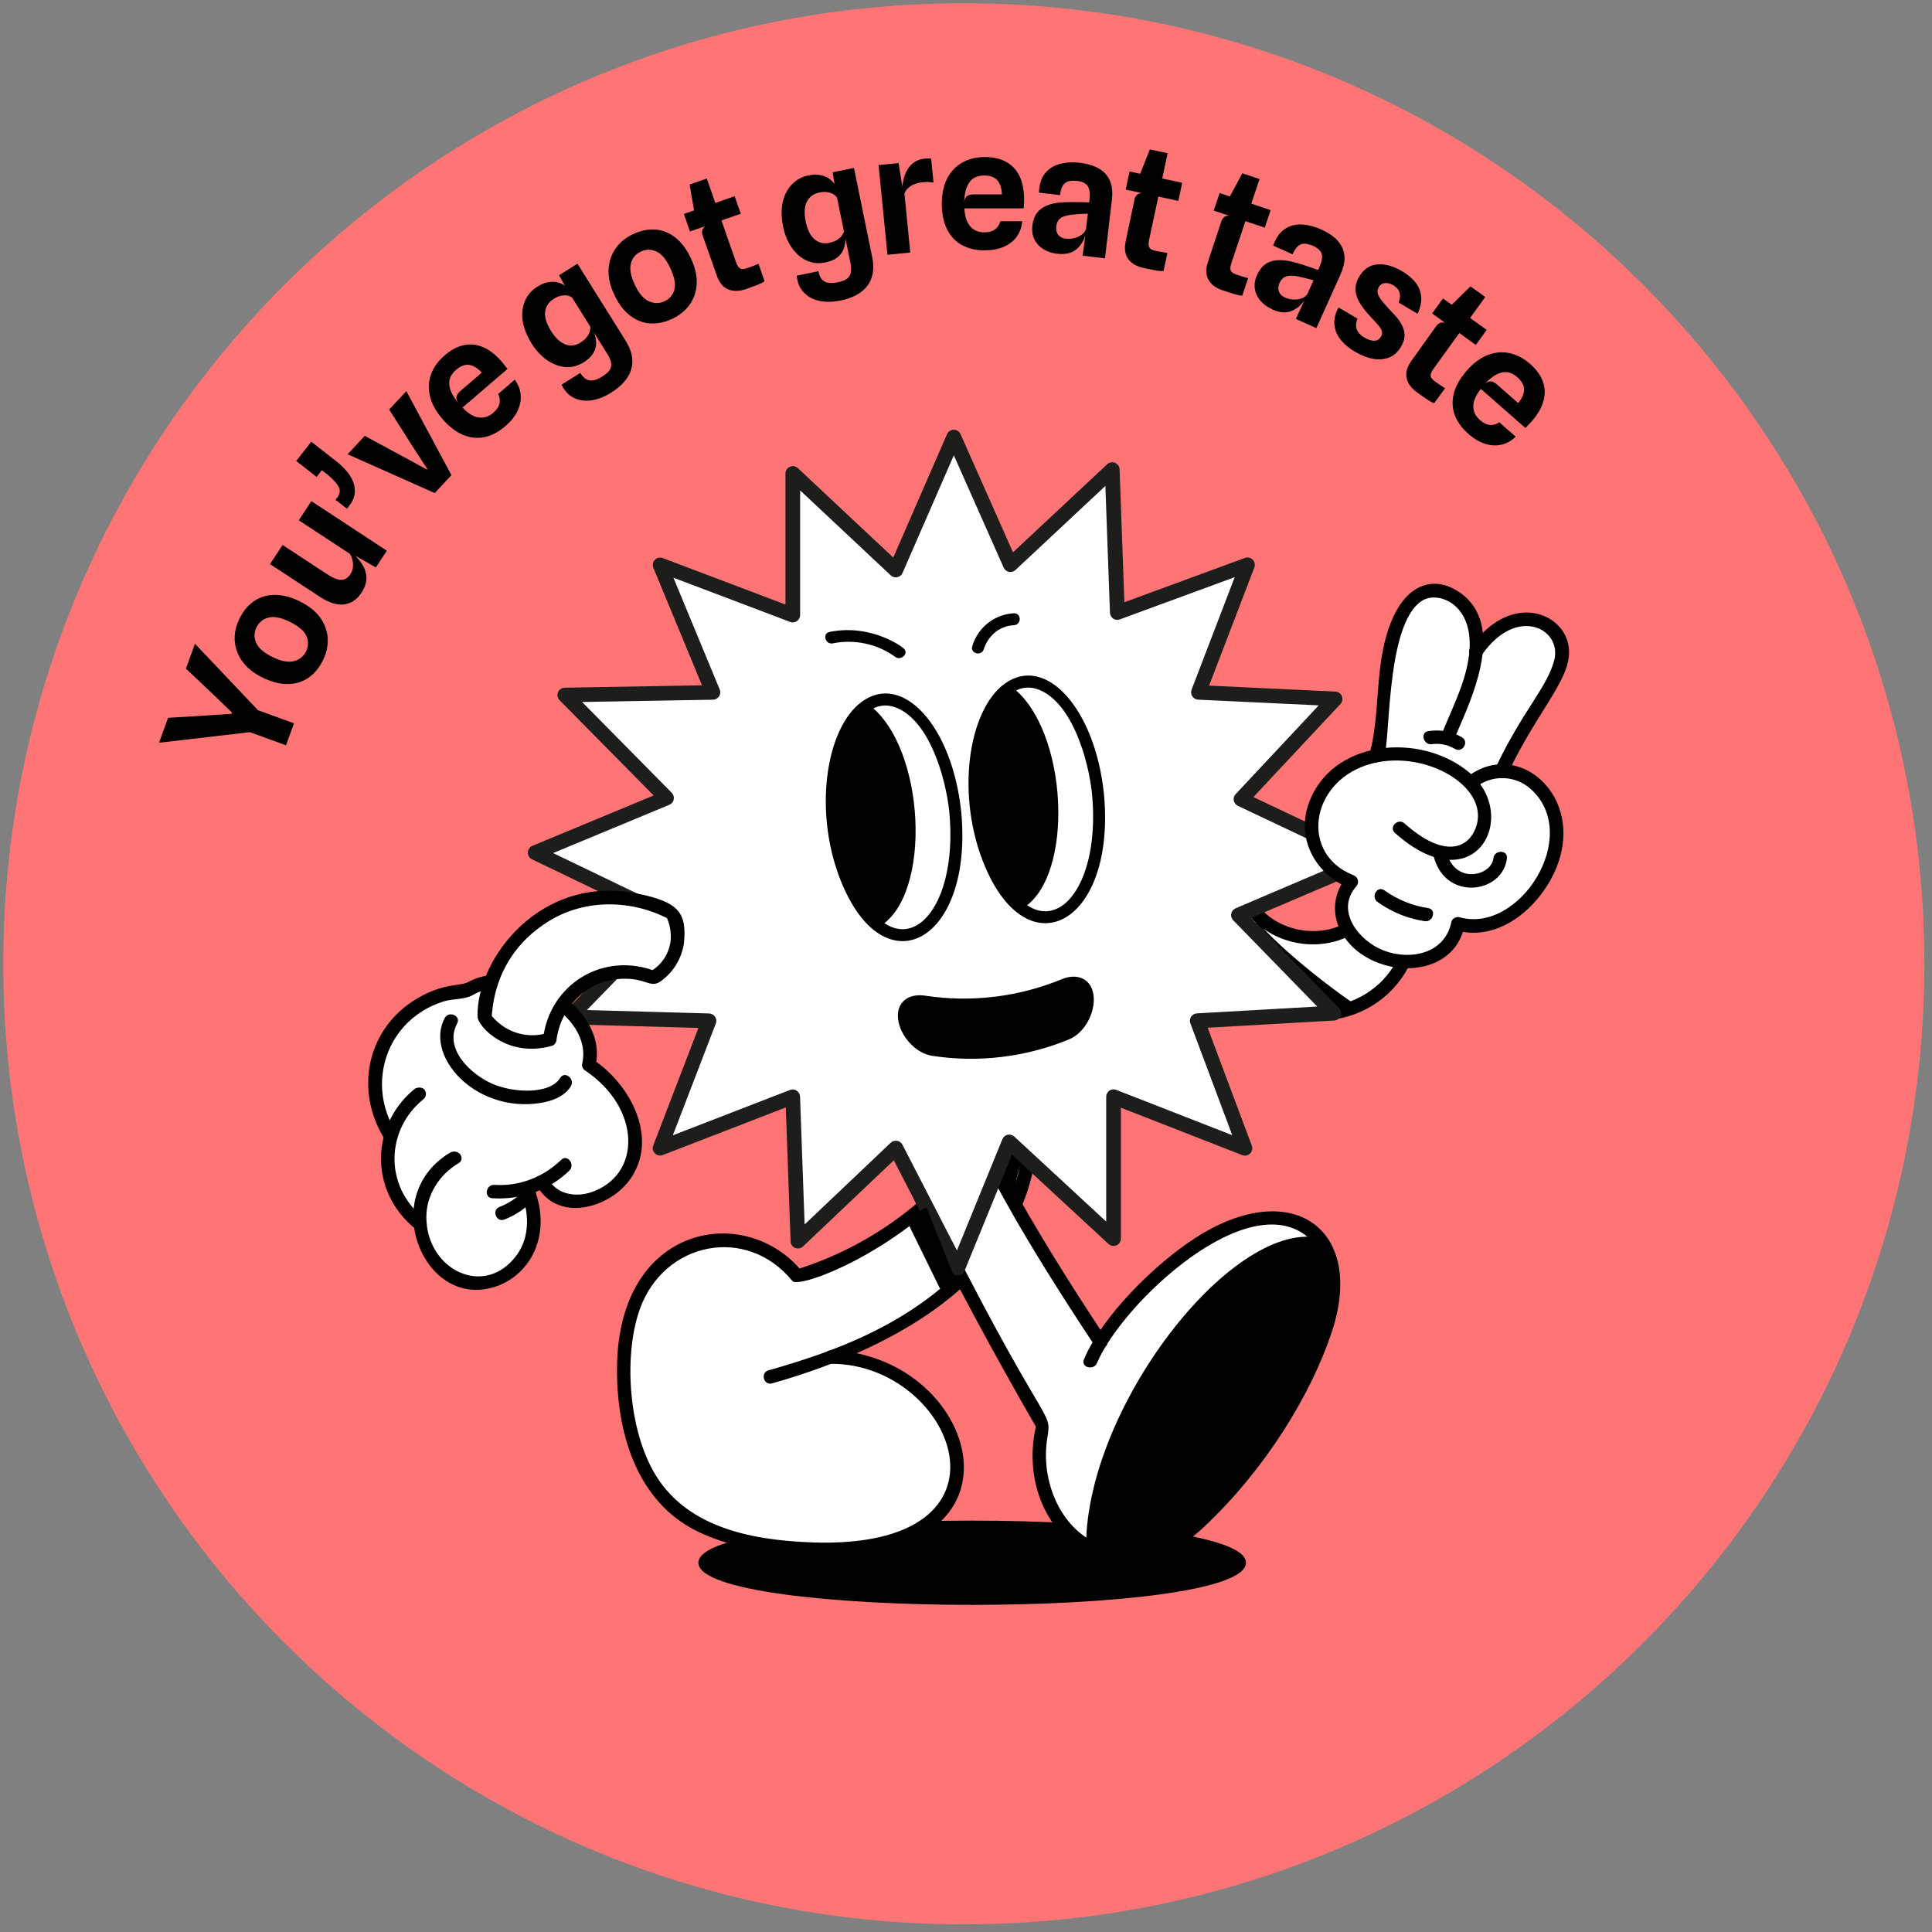
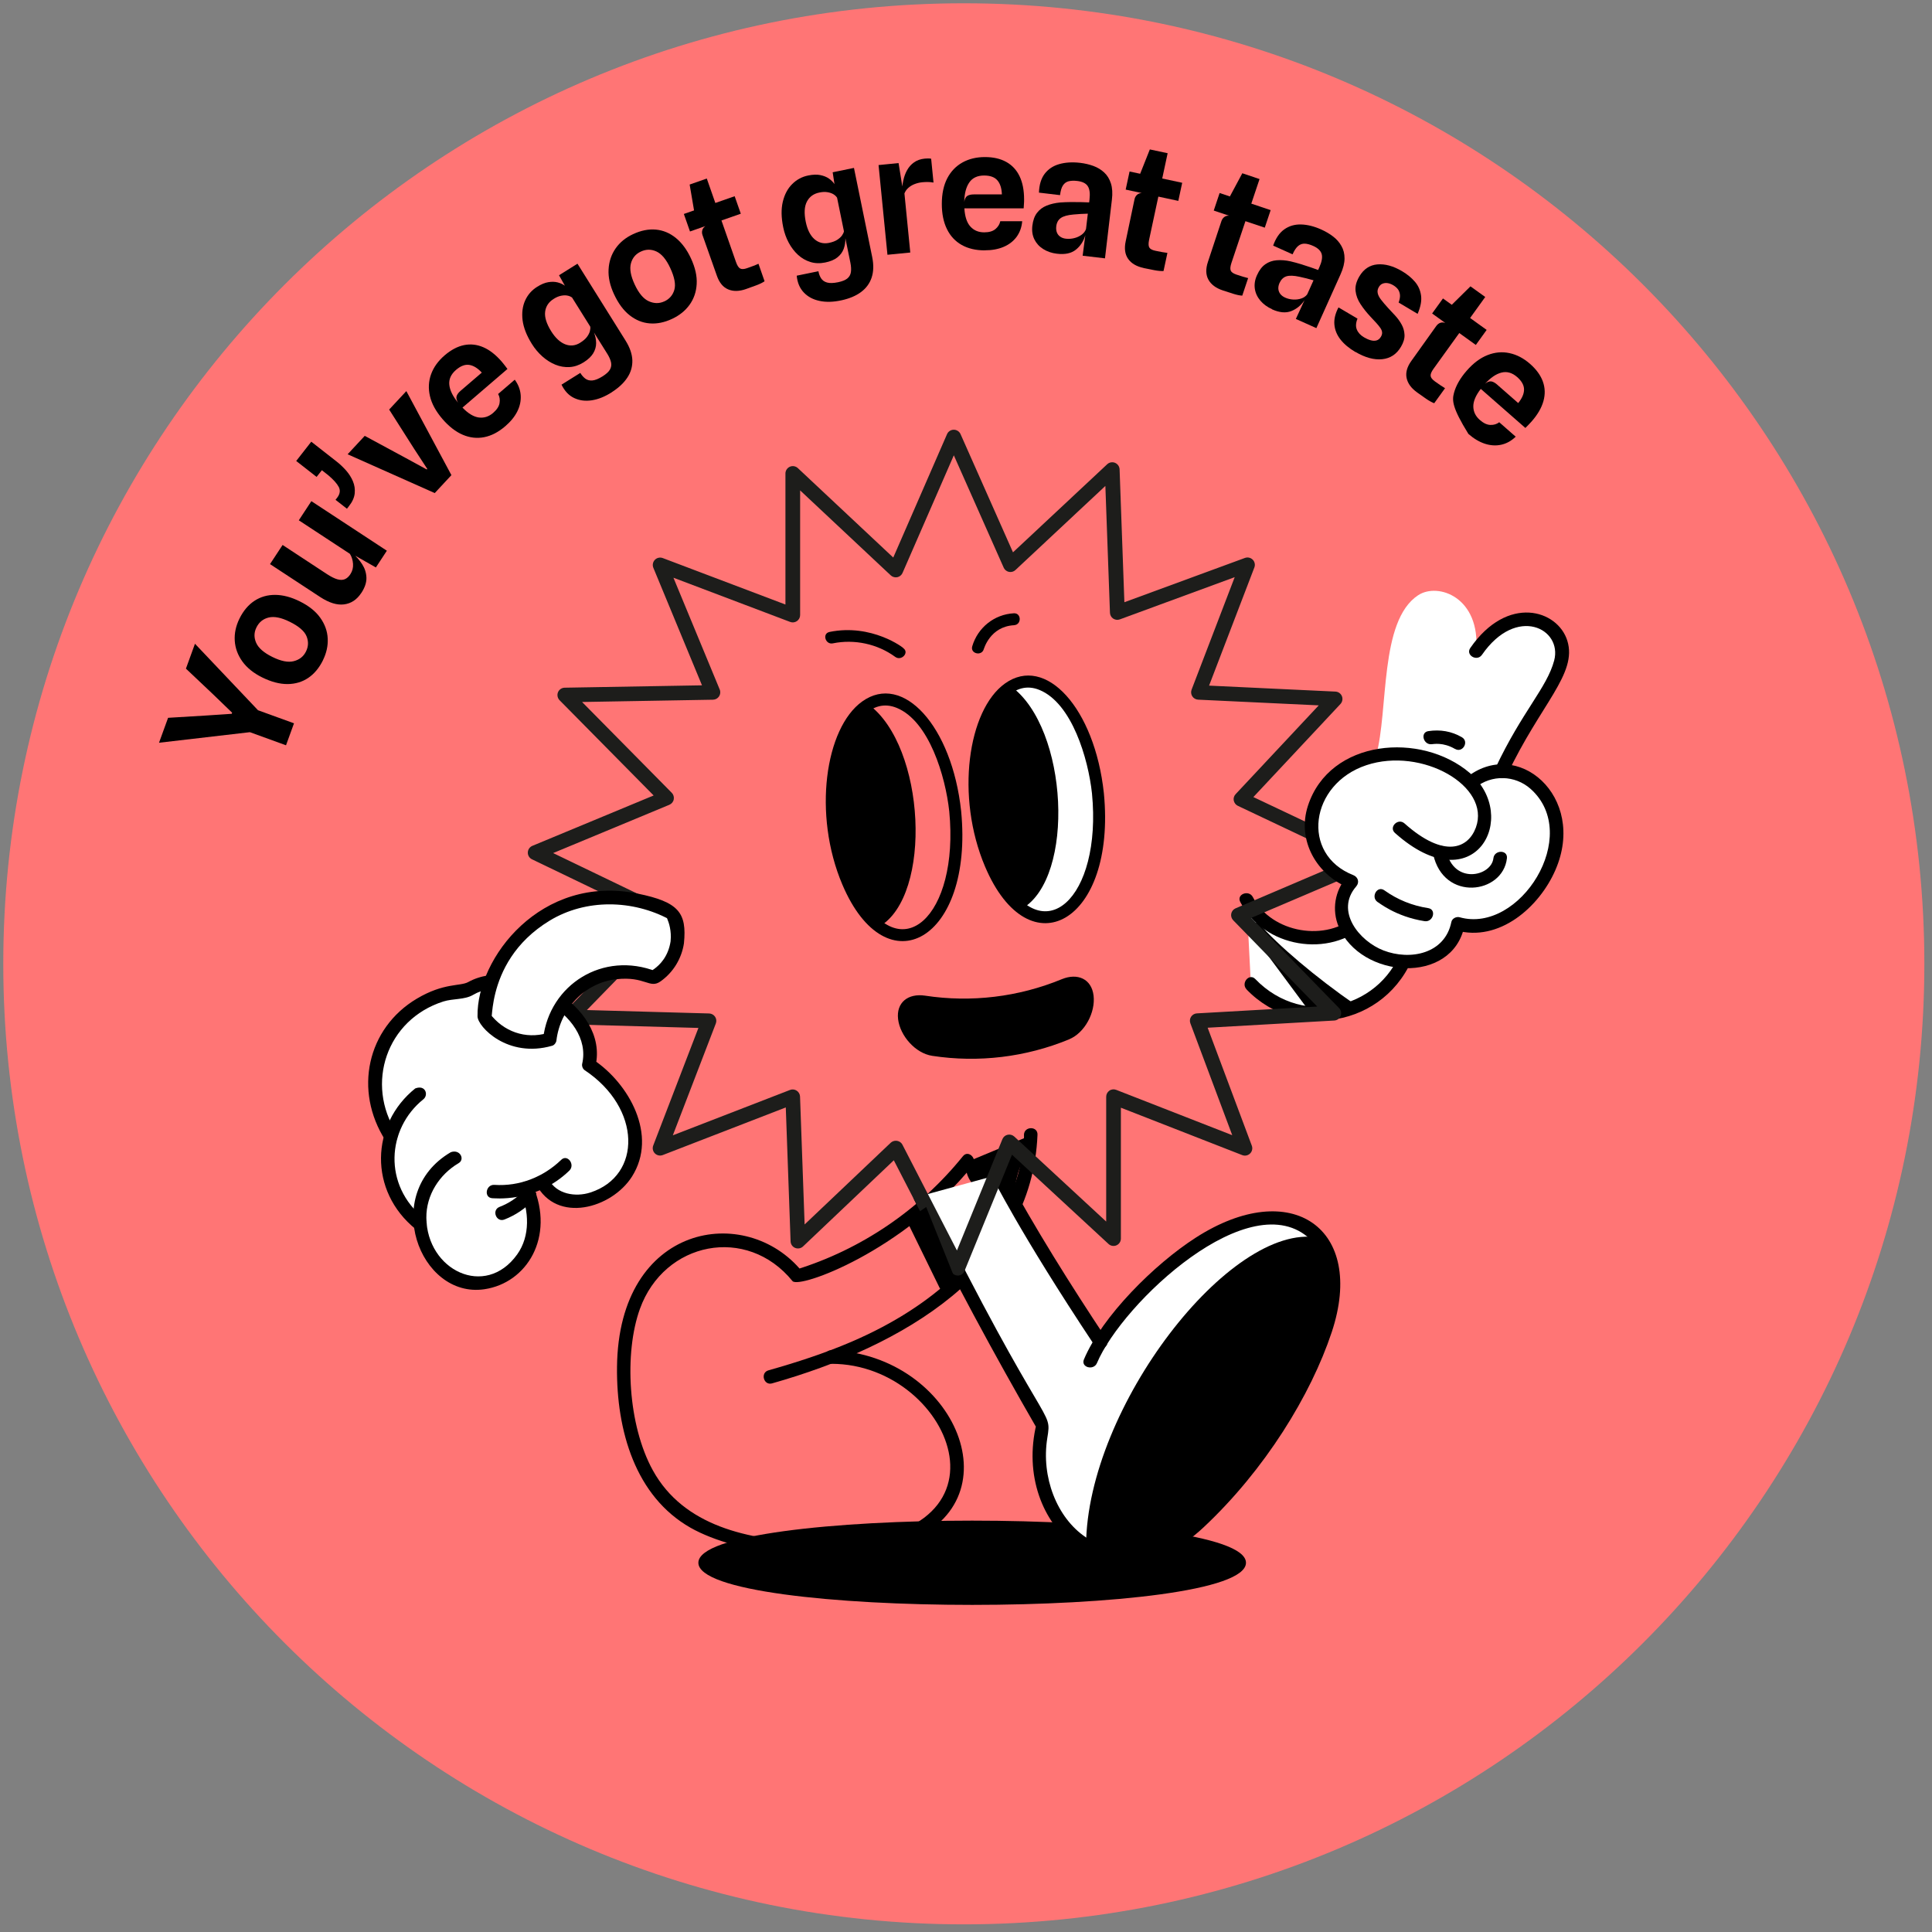
<svg xmlns="http://www.w3.org/2000/svg" class="spin" width="176" height="176" viewBox="0 0 176 176" fill="none">
  <rect x="0" y="0" width="176" height="176" fill="#808080" stroke="none" />
  <g>
    <path d="M87.801 175.303C136.127 175.303 175.303 136.127 175.303 87.801C175.303 39.475 136.127 0.299 87.801 0.299C39.475 0.299 0.299 39.475 0.299 87.801C0.299 136.127 39.475 175.303 87.801 175.303Z" fill="#FF7575" />
    <g style="mix-blend-mode:multiply">
      <path d="M63.62 142.363C63.62 147.48 113.505 147.48 113.505 142.363C113.505 137.246 63.62 137.246 63.62 142.363Z" fill="black" />
      <path d="M128.456 86.116C126.61 92.674 118.343 94.343 113.95 89.659L113.557 81.943C115.375 85.651 121.071 86.632 124.031 83.754L128.456 86.116Z" fill="white" />
      <path d="M113.557 90.135C118.351 95.111 126.96 93.351 129.062 86.226C129.227 85.667 128.936 85.675 124.295 83.195C124.031 83.053 123.756 83.175 123.559 83.357C120.882 85.884 115.808 85.002 114.135 81.727C113.781 81.03 112.62 81.451 112.982 82.16C115.1 86.317 121.118 87.352 124.508 84.148C123.528 84.364 122.89 83.841 128.196 86.671C128.082 86.447 127.968 86.226 127.854 86.002C126.141 91.804 118.804 93.804 114.352 89.186C113.801 88.616 113.017 89.564 113.561 90.131L113.557 90.135Z" fill="black" />
      <path d="M123.5 91.552C121.941 92.02 121.048 92.847 119.477 92.402L113.557 84.415C114.427 84.978 113.604 84.002 114.619 84.057C116.446 86.136 119.843 89.025 123.5 91.552Z" fill="black" />
-       <path d="M93.894 103.369C93.654 110.526 88.631 118.772 75.752 123.618C86.116 123.897 92.532 136.88 81.436 140.237C75.822 141.938 66.068 141.214 61.632 137.549C55.873 132.794 55.275 120.339 59.786 115.615C63.21 112.033 69.257 112.006 72.634 116.261C78.704 114.415 84.191 110.703 88.159 105.755L93.898 103.365L93.894 103.369Z" fill="white" />
      <path d="M77.519 122.252C75.082 123.295 72.551 124.114 70.004 124.834C69.241 125.051 69.568 126.239 70.331 126.023C82.286 122.638 94.016 115.784 94.513 103.369C94.544 102.574 93.312 102.578 93.28 103.369C93.308 103.369 93.713 115.312 77.519 122.252Z" fill="black" />
      <path d="M73.913 140.505C68.131 140.296 62.277 139.017 59.479 133.955C57.199 129.833 56.845 123.256 58.294 119.237C60.51 113.092 68.04 111.592 72.193 116.702C72.787 117.434 82.306 113.974 88.592 106.195C89.084 105.585 88.218 104.707 87.722 105.325C83.786 110.199 78.46 113.828 72.469 115.674C72.669 115.725 72.87 115.78 73.067 115.832C67.969 109.565 56.353 111.423 56.208 124.519C56.145 130.325 57.88 136.32 62.907 139.174C67.194 141.607 76.004 142.753 82.097 140.678C92.859 137.009 87.077 123.409 75.748 123.008C74.953 122.98 74.957 124.212 75.748 124.24C86.919 124.24 93.835 141.233 73.913 140.509V140.505Z" fill="black" />
      <path d="M94.06 103.369C94.048 103.782 94.016 104.192 93.969 104.597C91.32 107.778 93.713 110.4 89.624 111.049C91.43 109.604 86.872 107.561 88.32 105.755L94.06 103.365V103.369Z" fill="black" />
      <path d="M120.382 122.134C116.954 130.971 107.133 145.646 98.937 140.769C95.721 138.856 93.843 134.474 95.008 129.873C91.048 123.027 87.309 116.056 83.798 108.971L90.942 107.014C93.584 111.895 97.181 117.654 100.256 122.276C104.212 115.958 114.816 107.057 120.071 112.742C122.26 115.139 121.575 119.052 120.382 122.134Z" fill="white" />
      <path d="M120.382 122.134C116.954 130.971 107.132 145.646 98.937 140.769C99.023 128.216 112.08 111.313 120.075 112.742C122.264 115.139 121.579 119.052 120.386 122.134H120.382Z" fill="black" />
      <path d="M99.724 122.582C100.161 123.24 101.228 122.622 100.787 121.961C97.492 116.997 94.316 111.935 91.474 106.699C91.096 106.002 90.029 106.624 90.411 107.321C90.505 107.321 92.662 111.954 99.724 122.582Z" fill="black" />
      <path d="M99.929 124.173C102.244 118.681 113.942 107.715 119.379 112.911C124.614 117.918 114.899 132.203 109.672 137.395C101.114 145.898 94.268 138.06 95.406 131.002C95.855 128.211 95.422 130.991 84.333 108.652C83.979 107.939 82.916 108.565 83.27 109.274C86.785 116.355 90.525 123.326 94.485 130.176C94.465 130.018 94.442 129.861 94.422 129.699C92.139 139.037 101.177 147.059 109.64 139.139C115.238 133.896 119.422 127.07 121.319 121.35C124.453 111.911 117.647 107.144 108.928 112.749C105.164 115.166 100.405 119.902 98.744 123.838C98.437 124.566 99.63 124.885 99.933 124.165L99.929 124.173Z" fill="black" />
-       <path d="M64.95 63.072L60.14 51.456L72.228 56.03V43.123L81.613 51.925L86.895 39.808L92.056 51.44L101.326 42.772L101.795 55.798L113.647 51.44L109.187 63.072L121.626 63.659L113.061 72.811L124.677 78.314L112.824 83.372L121.508 92.288L109.073 92.993L113.411 104.593L101.444 99.917V112.824L91.938 104.031L87.246 115.521L81.613 104.593L72.697 113.057L72.228 99.917L60.14 104.593L64.6 92.993L51.929 92.643L60.844 83.49V83.487L48.76 77.665L60.726 72.693L51.456 63.305L64.95 63.072Z" fill="white" />
      <path d="M87.246 116.194C86.994 116.194 86.766 116.052 86.647 115.832L81.424 105.699L73.154 113.549C72.961 113.73 72.681 113.781 72.437 113.682C72.193 113.584 72.028 113.348 72.02 113.084L71.583 100.885L60.376 105.223C60.128 105.318 59.849 105.259 59.66 105.074C59.471 104.885 59.412 104.605 59.506 104.357L63.624 93.642L51.901 93.316C51.633 93.308 51.397 93.142 51.299 92.898C51.2 92.65 51.255 92.367 51.44 92.178L59.707 83.695L48.461 78.279C48.221 78.165 48.075 77.92 48.083 77.657C48.091 77.393 48.252 77.157 48.496 77.054L59.545 72.465L50.976 63.789C50.787 63.596 50.732 63.312 50.83 63.065C50.933 62.816 51.173 62.651 51.44 62.647L63.95 62.431L59.518 51.724C59.416 51.476 59.471 51.192 59.656 50.999C59.841 50.807 60.124 50.744 60.376 50.838L71.551 55.07V43.135C71.551 42.867 71.709 42.627 71.957 42.517C72.201 42.41 72.488 42.461 72.681 42.642L81.373 50.791L86.273 39.548C86.38 39.304 86.62 39.147 86.888 39.147C87.151 39.147 87.395 39.304 87.502 39.544L92.281 50.315L100.862 42.292C101.055 42.111 101.334 42.064 101.578 42.162C101.822 42.265 101.984 42.497 101.992 42.761L102.428 54.861L113.411 50.826C113.659 50.736 113.935 50.799 114.12 50.984C114.305 51.173 114.364 51.448 114.269 51.696L110.144 62.458L121.654 63.002C121.918 63.013 122.146 63.179 122.244 63.419C122.343 63.663 122.291 63.938 122.114 64.131L114.179 72.61L124.964 77.72C125.204 77.834 125.354 78.074 125.346 78.338C125.342 78.601 125.181 78.838 124.937 78.944L113.986 83.616L121.984 91.832C122.169 92.02 122.225 92.3 122.13 92.544C122.036 92.788 121.803 92.957 121.544 92.969L110.014 93.623L114.037 104.369C114.131 104.617 114.068 104.896 113.879 105.081C113.69 105.266 113.411 105.326 113.163 105.227L102.11 100.909V112.832C102.11 113.1 101.952 113.34 101.708 113.446C101.464 113.553 101.181 113.505 100.984 113.324L92.19 105.192L87.864 115.785C87.765 116.029 87.533 116.19 87.273 116.202C87.262 116.202 87.254 116.202 87.242 116.202L87.246 116.194ZM81.613 103.92C81.648 103.92 81.688 103.92 81.727 103.928C81.936 103.964 82.117 104.093 82.211 104.282L87.175 113.915L91.316 103.775C91.399 103.57 91.576 103.42 91.792 103.373C92.005 103.326 92.233 103.385 92.395 103.534L100.771 111.281V99.909C100.771 99.689 100.881 99.48 101.063 99.354C101.244 99.228 101.48 99.204 101.684 99.283L112.254 103.412L108.439 93.221C108.365 93.02 108.388 92.796 108.506 92.619C108.624 92.442 108.817 92.328 109.03 92.316L119.997 91.694L112.34 83.833C112.187 83.675 112.12 83.451 112.163 83.231C112.206 83.014 112.356 82.833 112.557 82.746L123.035 78.275L112.765 73.409C112.573 73.319 112.435 73.138 112.391 72.929C112.348 72.72 112.415 72.5 112.561 72.347L120.134 64.257L109.148 63.738C108.931 63.726 108.735 63.616 108.616 63.434C108.498 63.253 108.475 63.029 108.55 62.828L112.478 52.578L102.015 56.424C101.814 56.499 101.586 56.471 101.409 56.353C101.232 56.235 101.122 56.034 101.114 55.822L100.696 44.268L92.505 51.928C92.347 52.078 92.127 52.137 91.914 52.098C91.702 52.054 91.521 51.909 91.434 51.712L86.891 41.477L82.219 52.192C82.132 52.393 81.951 52.539 81.739 52.582C81.522 52.625 81.302 52.562 81.144 52.413L72.89 44.674V56.03C72.89 56.251 72.78 56.455 72.599 56.581C72.417 56.707 72.185 56.735 71.981 56.656L61.348 52.629L65.564 62.812C65.651 63.017 65.627 63.253 65.505 63.438C65.383 63.623 65.178 63.738 64.954 63.742L53.027 63.95L61.195 72.221C61.352 72.378 61.419 72.606 61.376 72.827C61.333 73.047 61.183 73.228 60.974 73.315L50.389 77.712L61.124 82.884C61.317 82.979 61.455 83.16 61.494 83.372C61.533 83.585 61.462 83.801 61.313 83.959L53.464 92.013L64.604 92.324C64.82 92.332 65.021 92.442 65.143 92.623C65.265 92.804 65.289 93.032 65.21 93.237L61.293 103.424L71.969 99.291C72.169 99.212 72.398 99.236 72.579 99.358C72.76 99.476 72.874 99.677 72.882 99.893L73.299 111.545L81.137 104.105C81.263 103.987 81.428 103.92 81.597 103.92H81.613Z" fill="#1D1D1B" />
      <path d="M35.612 103.534C34.727 106.632 35.896 109.651 38.258 111.494C38.494 113.966 40.147 115.985 42.001 116.646C45.867 118.024 50.37 113.623 47.972 108.223C48.465 108.077 48.945 107.884 49.405 107.652C50.956 110.958 56.822 109.411 57.715 105.29C58.404 102.105 56.381 98.783 53.645 97.012C54.952 91.957 46.5 87.501 42.525 90.273C36.171 90.343 31.664 97.559 35.612 103.538V103.534Z" fill="white" />
      <path d="M36.108 103.168C33.278 98.763 35.183 92.89 40.387 91.233C41.265 90.954 42.328 91.088 43.103 90.627C46.65 88.525 54.082 92.359 53.035 96.909C52.987 97.106 53.09 97.378 53.259 97.488C58.455 100.944 58.483 107.109 53.786 108.632C52.432 109.073 50.689 108.797 49.98 107.424C49.618 106.727 48.465 107.164 48.831 107.868C50.72 111.51 55.731 110.081 57.569 107.187C59.951 103.436 57.313 98.704 54.027 96.52C54.101 96.713 54.176 96.906 54.251 97.098C55.511 91.615 47.13 86.982 42.654 89.462C41.926 89.867 40.446 89.505 37.97 90.977C33.455 93.658 32.184 99.334 35.116 103.897C35.545 104.562 36.533 103.826 36.104 103.16L36.108 103.168Z" fill="black" />
      <path d="M37.832 99.149C33.766 102.409 33.553 108.502 37.876 111.978C38.494 112.474 39.261 111.509 38.643 111.013C34.868 107.979 35.234 102.818 38.568 100.141C39.057 99.751 38.765 98.791 37.832 99.153V99.149Z" fill="black" />
      <path d="M51.862 106.644C52.425 106.101 51.696 105.105 51.126 105.656C49.496 107.231 47.315 108.089 45.04 107.939C44.253 107.888 44.052 109.104 44.847 109.155C44.902 109.132 48.744 109.651 51.862 106.644Z" fill="black" />
      <path d="M41.052 104.971C34.656 108.738 38.202 118.32 44.127 117.446C47.996 116.875 50.563 112.71 48.547 107.994C48.236 107.266 47.087 107.711 47.398 108.439C48.189 110.289 48.335 112.576 47.106 114.285C44.201 118.327 38.883 115.71 38.84 110.935C38.82 108.864 40.025 106.995 41.781 105.959C42.383 105.605 41.895 104.641 41.044 104.971H41.052Z" fill="black" />
      <path d="M48.701 109.215C49.24 108.636 48.276 107.868 47.736 108.447C47.11 109.12 46.358 109.616 45.504 109.947C44.764 110.234 45.209 111.384 45.949 111.096C46.949 110.707 47.878 110.096 48.701 109.215Z" fill="black" />
-       <path d="M40.513 92.741C38.773 96.004 42.769 100.779 48.154 100.582C49.504 100.531 51.236 100.196 51.999 98.96C52.409 98.295 51.452 97.516 51.035 98.193C50.082 99.736 46.74 99.551 44.89 98.748C42.922 97.897 40.399 95.571 41.643 93.237C42.017 92.536 40.887 92.044 40.513 92.741Z" fill="black" />
      <path d="M59.557 89.068C55.109 87.238 50.543 90.285 50.086 94.686C47.827 95.386 45.496 94.607 44.115 92.682C44.504 84.431 53.55 78.956 61.246 83.199C62.317 85.368 61.581 87.82 59.557 89.068Z" fill="white" />
      <path d="M61.092 85.734C60.659 88.576 57.99 88.71 59.809 88.505C54.924 86.588 50.063 89.706 49.48 94.587L49.866 94.111C47.862 94.689 45.855 93.973 44.611 92.316C45.185 94.658 43.607 87.789 50.078 83.864C53.381 81.861 57.644 81.955 60.998 83.766C60.128 82.857 61.277 83.853 61.089 85.738C61.01 86.525 62.226 86.722 62.305 85.931C62.584 83.132 61.817 82.168 58.085 81.404C49.295 79.605 43.414 87.269 43.501 92.591C43.516 93.524 46.248 96.437 50.303 95.264C50.5 95.209 50.665 94.985 50.688 94.788C51.031 91.934 53.235 89.533 56.136 89.206C58.782 88.907 59.167 90.119 60.183 89.395C61.333 88.576 62.092 87.328 62.305 85.935C62.423 85.148 61.207 84.955 61.089 85.742L61.092 85.734Z" fill="black" />
      <path d="M142.312 59.317C142.269 56.42 137.691 54.57 134.475 59.337C134.892 54.408 130.999 53.027 129.184 54.227C125.63 56.577 126.511 64.682 125.358 68.843C118.768 70.138 117.3 78.153 123.122 80.322C119.579 84.116 126.57 89.816 131.081 86.844C131.995 86.242 132.632 85.222 132.817 84.16C137.167 85.498 141.926 80.219 141.816 75.748C141.745 72.898 139.627 70.174 136.777 70.256C139.116 65.237 142.351 61.675 142.316 59.321L142.312 59.317Z" fill="white" />
      <path d="M136.045 78.184C135.864 79.834 132.424 80.633 131.747 77.487C131.577 76.712 130.393 77.039 130.558 77.814C131.499 82.176 136.915 81.451 137.277 78.184C137.364 77.397 136.132 77.405 136.045 78.184Z" fill="black" />
      <path d="M127.082 75.885C134.341 82.361 138.537 74.374 133.888 70.41C129.475 66.647 121.134 67.308 119.15 73.402C118.119 76.562 119.957 79.735 122.957 80.916C122.866 80.574 122.776 80.231 122.685 79.885C121.595 81.137 121.307 82.896 121.953 84.431C123.953 89.175 132.317 89.773 133.412 84.325C133.16 84.467 132.908 84.612 132.652 84.754C136.561 85.852 140.226 82.644 141.694 79.255C144.603 72.555 138.183 67.044 133.522 70.89C132.908 71.394 133.786 72.264 134.392 71.76C135.864 70.544 138.017 70.603 139.434 71.866C144.154 76.078 138.435 85.097 132.975 83.561C132.672 83.475 132.282 83.664 132.215 83.99C131.633 86.888 128.472 87.525 126.027 86.581C123.819 85.726 121.599 82.991 123.547 80.751C123.87 80.377 123.716 79.893 123.276 79.719C118.461 77.826 119.316 71.422 124.476 69.705C129.527 68.025 135.821 71.607 134.451 75.378C133.75 77.299 131.566 78.236 127.948 75.012C127.358 74.484 126.484 75.354 127.078 75.882L127.082 75.885Z" fill="black" />
-       <path d="M129.645 54.668C131.137 53.83 134.577 55.129 133.766 60.089C133.357 62.58 132.148 64.769 131.255 67.099C130.971 67.839 132.16 68.162 132.443 67.426C133.4 64.93 137.49 57.443 133.203 54.137C130.341 51.928 126.681 53.314 125.744 60.687C125.405 63.352 125.468 66.068 124.764 68.678C124.559 69.445 125.748 69.772 125.952 69.005C126.771 69.005 125.984 56.731 129.645 54.668Z" fill="black" />
      <path d="M132.554 68.225C133.239 68.627 133.861 67.56 133.176 67.162C132.231 66.611 131.2 66.442 130.121 66.603C129.338 66.717 129.672 67.906 130.448 67.792C130.57 67.792 131.463 67.591 132.55 68.229L132.554 68.225Z" fill="black" />
      <path d="M135.006 59.648C138.143 55.113 142.355 57.258 141.58 60.175C140.918 62.655 138.667 64.804 136.242 69.945C135.907 70.658 136.966 71.284 137.305 70.567C140.336 64.131 143.713 61.388 142.78 58.372C141.903 55.538 137.317 54.145 133.939 59.03C133.487 59.683 134.553 60.301 135.002 59.652L135.006 59.648Z" fill="black" />
      <path d="M129.778 83.916C130.554 84.034 130.889 82.849 130.105 82.727C128.645 82.503 127.314 81.963 126.11 81.105C125.464 80.645 124.846 81.711 125.488 82.168C125.547 82.168 127.106 83.502 129.775 83.916H129.778Z" fill="black" />
-       <path d="M87.013 73.897C87.812 81.695 84.124 87.376 80.105 84.412C74.905 80.605 74.256 67.013 79.117 64.171C82.857 61.974 86.403 67.954 87.013 73.897Z" fill="white" />
      <path d="M86.474 73.909C87.407 83.463 82.002 88.478 78.18 81.136C74.26 73.606 77.066 62.576 81.699 64.489C84.64 65.702 86.132 70.725 86.474 73.909C86.549 74.598 87.632 74.578 87.557 73.886C86.726 66.147 82.251 61.242 78.542 63.903C75.165 66.324 74.031 74.201 76.732 80.573C80.755 90.068 88.706 85.655 87.557 73.886C87.49 73.197 86.407 73.216 86.474 73.909Z" fill="black" />
      <path d="M80.105 84.412C74.905 80.605 74.256 67.013 79.117 64.171C84.313 67.977 84.971 81.566 80.105 84.412Z" fill="black" />
      <path d="M100.015 72.264C100.814 80.062 97.126 85.742 93.107 82.778C87.907 78.972 87.258 65.379 92.119 62.537C95.859 60.341 99.405 66.32 100.015 72.264Z" fill="white" />
      <path d="M99.476 72.276C100.409 81.829 95.004 86.844 91.182 79.503C87.261 71.973 90.068 60.943 94.701 62.856C97.642 64.068 99.134 69.091 99.476 72.276C99.551 72.965 100.633 72.945 100.559 72.252C99.728 64.513 95.252 59.608 91.544 62.269C88.167 64.69 87.033 72.567 89.734 78.94C93.757 88.434 101.708 84.022 100.559 72.252C100.492 71.563 99.409 71.583 99.476 72.276Z" fill="black" />
      <path d="M93.107 82.778C87.907 78.972 87.258 65.379 92.119 62.537C97.315 66.344 97.972 79.932 93.107 82.778Z" fill="black" />
      <path d="M75.559 57.573C74.878 57.715 75.193 58.75 75.87 58.608C77.834 58.207 79.932 58.656 81.554 59.841C82.109 60.246 82.857 59.463 82.294 59.049C82.349 59.034 79.412 56.782 75.563 57.569L75.559 57.573Z" fill="black" />
      <path d="M92.383 56.951C93.079 56.912 93.056 55.829 92.359 55.869C90.58 55.963 89.068 57.172 88.568 58.88C88.372 59.549 89.427 59.801 89.619 59.136C89.631 59.136 90.174 57.073 92.383 56.955V56.951Z" fill="black" />
      <path d="M82.585 111.167L85.64 117.41L87.159 116.903L84.376 109.955L82.585 111.167Z" fill="black" />
      <path d="M97.382 94.686C93.446 96.307 89.139 96.827 84.931 96.185C83.384 95.953 81.995 94.355 81.814 92.843C81.633 91.328 82.719 90.47 84.274 90.702C88.482 91.344 92.788 90.824 96.725 89.202C98.169 88.608 99.441 89.178 99.622 90.698C99.803 92.21 98.835 94.087 97.386 94.681L97.382 94.686Z" fill="black" />
    </g>
    <path d="M22.811 66.694L14.486 67.662L15.312 65.391L18.705 65.186L21.11 65.025L21.146 64.926L19.414 63.253L16.938 60.911L17.761 58.644L23.527 64.725L22.815 66.686L22.811 66.694ZM26.055 67.894L21.642 66.292L22.37 64.289L26.783 65.891L26.055 67.894Z" fill="black" />
    <path d="M29.42 60.151C29.074 60.848 28.629 61.383 28.082 61.754C27.535 62.123 26.905 62.312 26.192 62.316C25.48 62.32 24.712 62.12 23.882 61.71C23.099 61.324 22.496 60.836 22.079 60.258C21.662 59.675 21.429 59.049 21.386 58.372C21.343 57.699 21.485 57.026 21.811 56.361C22.166 55.64 22.626 55.097 23.185 54.731C23.744 54.365 24.374 54.188 25.078 54.192C25.783 54.2 26.523 54.392 27.306 54.782C28.137 55.192 28.759 55.691 29.176 56.278C29.593 56.864 29.822 57.494 29.853 58.163C29.889 58.833 29.739 59.498 29.416 60.151H29.42ZM27.873 59.352C28.102 58.892 28.117 58.431 27.924 57.959C27.732 57.49 27.22 57.05 26.389 56.64C25.618 56.258 24.98 56.132 24.476 56.254C23.972 56.376 23.598 56.676 23.362 57.156C23.134 57.616 23.126 58.081 23.335 58.557C23.543 59.033 24.035 59.462 24.807 59.844C25.594 60.234 26.248 60.364 26.763 60.23C27.279 60.1 27.649 59.805 27.873 59.352Z" fill="black" />
    <path d="M32.908 54.023C32.506 54.633 31.987 54.975 31.341 55.058C30.696 55.141 29.967 54.912 29.157 54.381L24.598 51.389L25.744 49.645L29.767 52.287C30.148 52.539 30.475 52.7 30.743 52.775C31.011 52.849 31.239 52.842 31.424 52.759C31.613 52.676 31.774 52.527 31.916 52.31C32.105 52.023 32.184 51.708 32.16 51.362C32.136 51.015 32.038 50.712 31.873 50.452L27.22 47.398L28.365 45.654L35.242 50.169L34.242 51.692L31.538 50.157L32.124 50.405C32.471 50.704 32.762 51.039 32.998 51.409C33.235 51.779 33.364 52.18 33.38 52.617C33.396 53.054 33.242 53.523 32.912 54.023H32.908Z" fill="black" />
    <path d="M31.609 46.347L30.566 45.532L30.731 45.319C30.975 44.989 31.018 44.67 30.861 44.363C30.703 44.056 30.385 43.701 29.908 43.296L29.322 42.835L28.842 43.446L26.984 41.993L28.357 40.237L30.664 42.044C30.971 42.284 31.262 42.56 31.53 42.863C31.798 43.17 32.007 43.497 32.152 43.847C32.298 44.197 32.353 44.563 32.313 44.945C32.274 45.327 32.101 45.713 31.794 46.102L31.605 46.347H31.609Z" fill="black" />
    <path d="M39.604 44.918L31.668 41.383L33.227 39.706L36.974 41.729L38.876 42.768L38.923 42.717L37.742 40.91L35.451 37.309L37.017 35.628L41.123 43.284L39.604 44.918Z" fill="black" />
    <path d="M46.024 38.832C45.406 39.363 44.772 39.694 44.115 39.824C43.457 39.954 42.808 39.883 42.158 39.607C41.513 39.332 40.895 38.852 40.304 38.167C39.71 37.474 39.328 36.781 39.167 36.084C39.005 35.392 39.041 34.722 39.273 34.085C39.505 33.447 39.919 32.876 40.505 32.372C41.088 31.872 41.678 31.561 42.273 31.439C42.867 31.317 43.457 31.384 44.036 31.636C44.615 31.888 45.182 32.333 45.729 32.971C45.815 33.073 45.898 33.175 45.973 33.274C46.048 33.372 46.134 33.486 46.229 33.612L42.131 37.131C42.654 37.675 43.154 37.974 43.627 38.033C44.099 38.092 44.528 37.954 44.922 37.616C45.26 37.324 45.457 37.025 45.508 36.718C45.559 36.411 45.516 36.136 45.378 35.891L46.894 34.589C47.217 35.033 47.398 35.502 47.433 35.998C47.469 36.494 47.37 36.982 47.134 37.462C46.898 37.942 46.528 38.399 46.028 38.828L46.024 38.832ZM41.969 35.592L43.89 33.943C43.513 33.533 43.131 33.301 42.749 33.242C42.363 33.183 41.962 33.337 41.544 33.695C41.084 34.093 40.879 34.541 40.93 35.049C40.981 35.557 41.249 36.104 41.733 36.687C41.596 36.462 41.544 36.269 41.592 36.104C41.635 35.939 41.761 35.769 41.973 35.588L41.969 35.592Z" fill="black" />
    <path d="M55.755 35.718C55.121 36.128 54.507 36.376 53.913 36.466C53.318 36.557 52.779 36.486 52.295 36.254C51.81 36.022 51.433 35.616 51.153 35.041L52.865 33.971C52.995 34.187 53.145 34.36 53.318 34.49C53.491 34.62 53.704 34.679 53.956 34.66C54.208 34.64 54.515 34.518 54.885 34.289C55.215 34.081 55.444 33.876 55.562 33.672C55.68 33.467 55.715 33.246 55.664 33.01C55.613 32.774 55.499 32.51 55.318 32.223L54.109 30.294C54.239 30.617 54.306 30.936 54.306 31.259C54.306 31.581 54.216 31.892 54.038 32.188C53.857 32.483 53.566 32.758 53.165 33.01C52.747 33.27 52.318 33.416 51.881 33.439C51.444 33.463 51.015 33.392 50.598 33.223C50.181 33.053 49.787 32.806 49.417 32.479C49.047 32.152 48.724 31.77 48.453 31.333C47.972 30.566 47.693 29.845 47.606 29.172C47.524 28.499 47.602 27.901 47.839 27.373C48.079 26.846 48.445 26.429 48.941 26.122C49.307 25.893 49.645 25.752 49.96 25.704C50.271 25.653 50.555 25.661 50.807 25.728C51.059 25.795 51.275 25.893 51.46 26.027L50.925 25.075L52.606 24.023L56.991 31.034C57.38 31.66 57.585 32.254 57.605 32.817C57.621 33.38 57.475 33.904 57.156 34.388C56.841 34.872 56.373 35.317 55.751 35.715L55.755 35.718ZM52.865 31.215C53.129 31.05 53.33 30.877 53.464 30.7C53.602 30.518 53.688 30.345 53.735 30.18C53.779 30.015 53.791 29.873 53.771 29.755L52.114 27.106C51.992 27.015 51.846 26.956 51.677 26.925C51.507 26.893 51.315 26.901 51.102 26.944C50.889 26.988 50.665 27.082 50.433 27.232C49.98 27.515 49.724 27.905 49.661 28.397C49.598 28.893 49.783 29.487 50.212 30.176C50.594 30.786 51.019 31.18 51.488 31.365C51.956 31.546 52.417 31.499 52.861 31.219L52.865 31.215Z" fill="black" />
    <path d="M61.23 29.046C60.526 29.377 59.841 29.515 59.183 29.459C58.526 29.408 57.916 29.16 57.357 28.719C56.798 28.279 56.325 27.641 55.936 26.802C55.566 26.011 55.4 25.255 55.44 24.539C55.479 23.823 55.692 23.189 56.078 22.634C56.463 22.079 56.995 21.646 57.668 21.331C58.396 20.992 59.093 20.854 59.758 20.917C60.423 20.98 61.026 21.236 61.573 21.681C62.116 22.126 62.576 22.744 62.943 23.535C63.332 24.374 63.509 25.153 63.466 25.873C63.427 26.594 63.206 27.224 62.817 27.767C62.423 28.31 61.895 28.735 61.23 29.046ZM60.522 27.456C60.986 27.239 61.289 26.889 61.431 26.401C61.573 25.913 61.447 25.251 61.057 24.413C60.695 23.634 60.278 23.134 59.805 22.913C59.333 22.693 58.856 22.693 58.372 22.921C57.908 23.137 57.609 23.496 57.475 23.996C57.341 24.496 57.455 25.137 57.821 25.921C58.191 26.716 58.62 27.227 59.105 27.444C59.589 27.66 60.061 27.668 60.522 27.452V27.456Z" fill="black" />
    <path d="M62.856 21.087L62.297 19.492L66.926 17.875L67.485 19.469L62.856 21.087ZM67.965 26.33C67.34 26.55 66.796 26.558 66.332 26.361C65.867 26.165 65.525 25.747 65.304 25.114L64.001 21.429C63.942 21.264 63.934 21.106 63.982 20.957C64.025 20.807 64.12 20.689 64.261 20.595L63.321 19.481L63.242 19.26L62.825 16.812L64.387 16.265L67.048 23.874C67.154 24.181 67.281 24.378 67.418 24.456C67.556 24.535 67.769 24.531 68.048 24.433C68.272 24.354 68.465 24.283 68.635 24.22C68.804 24.157 68.957 24.09 69.095 24.027L69.65 25.621C69.465 25.751 69.217 25.873 68.898 25.991C68.579 26.11 68.269 26.224 67.962 26.33H67.965Z" fill="black" />
    <path d="M76.653 27.358C75.917 27.519 75.255 27.539 74.665 27.413C74.075 27.291 73.594 27.035 73.224 26.645C72.854 26.255 72.638 25.747 72.579 25.114L74.555 24.708C74.602 24.956 74.681 25.173 74.799 25.354C74.917 25.539 75.094 25.665 75.338 25.736C75.582 25.806 75.913 25.799 76.338 25.712C76.724 25.633 77.003 25.519 77.188 25.37C77.369 25.22 77.48 25.027 77.515 24.787C77.55 24.551 77.535 24.264 77.468 23.929L77.011 21.701C77.019 22.047 76.968 22.374 76.858 22.673C76.743 22.976 76.555 23.232 76.283 23.449C76.011 23.665 75.641 23.819 75.173 23.913C74.689 24.012 74.24 23.996 73.823 23.866C73.405 23.736 73.028 23.52 72.697 23.216C72.366 22.913 72.083 22.543 71.851 22.11C71.618 21.677 71.449 21.205 71.347 20.697C71.166 19.811 71.154 19.04 71.311 18.379C71.469 17.717 71.752 17.182 72.162 16.773C72.571 16.363 73.059 16.099 73.63 15.985C74.055 15.899 74.421 15.887 74.728 15.95C75.039 16.013 75.299 16.119 75.511 16.265C75.724 16.414 75.893 16.584 76.019 16.773L75.854 15.694L77.794 15.296L79.452 23.401C79.601 24.126 79.582 24.752 79.404 25.287C79.227 25.822 78.901 26.259 78.436 26.606C77.972 26.952 77.377 27.2 76.657 27.358H76.653ZM75.519 22.126C75.822 22.063 76.07 21.973 76.263 21.851C76.452 21.728 76.598 21.599 76.7 21.457C76.799 21.315 76.862 21.185 76.881 21.071L76.255 18.009C76.173 17.883 76.059 17.776 75.909 17.686C75.759 17.599 75.578 17.54 75.366 17.505C75.153 17.473 74.909 17.481 74.638 17.54C74.114 17.646 73.74 17.922 73.508 18.363C73.275 18.804 73.24 19.426 73.405 20.221C73.551 20.925 73.811 21.445 74.185 21.78C74.563 22.114 75.007 22.228 75.523 22.126H75.519Z" fill="black" />
    <path d="M80.845 23.216L80.034 15.037L81.857 14.855L82.365 18.016L82.168 17.568C82.168 17.186 82.207 16.812 82.286 16.454C82.361 16.096 82.479 15.773 82.64 15.489C82.802 15.206 83.014 14.966 83.274 14.785C83.534 14.604 83.853 14.489 84.231 14.45C84.329 14.438 84.431 14.434 84.537 14.434C84.644 14.434 84.738 14.442 84.825 14.458L85.041 16.631C84.86 16.599 84.683 16.58 84.51 16.58C84.337 16.58 84.168 16.587 84.01 16.603C83.774 16.627 83.549 16.682 83.329 16.765C83.109 16.847 82.92 16.965 82.754 17.107C82.589 17.253 82.467 17.426 82.392 17.623L82.924 23.004L80.845 23.209V23.216Z" fill="black" />
    <path d="M89.702 22.807C88.887 22.807 88.191 22.642 87.608 22.315C87.025 21.984 86.577 21.508 86.266 20.874C85.955 20.244 85.797 19.477 85.797 18.572C85.797 17.658 85.963 16.883 86.289 16.249C86.62 15.615 87.081 15.135 87.671 14.804C88.261 14.474 88.946 14.308 89.722 14.308C90.497 14.308 91.139 14.458 91.67 14.753C92.202 15.048 92.603 15.481 92.879 16.052C93.154 16.623 93.292 17.328 93.292 18.166C93.292 18.304 93.292 18.43 93.28 18.556C93.269 18.682 93.265 18.819 93.253 18.981H87.852C87.899 19.733 88.08 20.288 88.399 20.638C88.718 20.988 89.135 21.166 89.655 21.166C90.1 21.166 90.446 21.067 90.682 20.866C90.918 20.666 91.068 20.429 91.123 20.154H93.119C93.076 20.701 92.902 21.173 92.611 21.575C92.316 21.973 91.922 22.279 91.43 22.488C90.934 22.701 90.359 22.803 89.702 22.803V22.807ZM88.738 17.706H91.269C91.249 17.146 91.111 16.721 90.859 16.43C90.608 16.135 90.202 15.989 89.651 15.989C89.045 15.989 88.592 16.198 88.301 16.619C88.01 17.04 87.856 17.627 87.84 18.386C87.88 18.127 87.97 17.946 88.112 17.851C88.254 17.757 88.462 17.709 88.738 17.709V17.706Z" fill="black" />
    <path d="M96.288 23.114C95.815 23.059 95.398 22.917 95.036 22.689C94.674 22.461 94.406 22.165 94.229 21.807C94.052 21.445 93.989 21.032 94.044 20.567C94.103 20.079 94.241 19.685 94.469 19.39C94.693 19.095 94.989 18.875 95.351 18.729C95.713 18.583 96.122 18.489 96.579 18.445C96.894 18.422 97.221 18.41 97.559 18.406C97.898 18.406 98.209 18.406 98.504 18.414C98.795 18.422 99.035 18.43 99.22 18.438L99.252 18.162C99.315 17.623 99.263 17.221 99.094 16.961C98.925 16.698 98.602 16.54 98.13 16.485C97.827 16.45 97.567 16.458 97.35 16.513C97.134 16.568 96.961 16.694 96.831 16.891C96.701 17.087 96.614 17.383 96.567 17.776L94.646 17.548C94.67 16.828 94.847 16.253 95.17 15.828C95.496 15.403 95.937 15.107 96.496 14.95C97.055 14.789 97.693 14.753 98.409 14.836C98.835 14.887 99.232 14.981 99.61 15.119C99.984 15.257 100.311 15.454 100.59 15.714C100.87 15.973 101.07 16.304 101.2 16.706C101.33 17.107 101.362 17.607 101.291 18.194L100.661 23.535L98.626 23.295L98.87 21.429C98.709 21.973 98.425 22.409 98.012 22.744C97.598 23.079 97.024 23.201 96.292 23.114H96.288ZM97.095 21.744C97.35 21.776 97.602 21.756 97.858 21.693C98.114 21.63 98.338 21.528 98.535 21.382C98.732 21.236 98.866 21.063 98.933 20.858L99.098 19.465C98.89 19.473 98.665 19.481 98.429 19.492C98.189 19.504 97.98 19.52 97.799 19.54C97.256 19.587 96.87 19.693 96.634 19.863C96.398 20.028 96.26 20.284 96.221 20.63C96.197 20.835 96.221 21.016 96.28 21.177C96.343 21.339 96.445 21.465 96.587 21.563C96.728 21.662 96.894 21.721 97.091 21.744H97.095Z" fill="black" />
    <path d="M104.184 24.413C103.535 24.275 103.066 24 102.775 23.59C102.484 23.181 102.405 22.646 102.546 21.988L103.35 18.162C103.385 17.989 103.464 17.851 103.578 17.749C103.692 17.646 103.834 17.591 104.007 17.587L103.783 16.147L103.83 15.918L104.747 13.612L106.369 13.958L104.68 21.843C104.613 22.161 104.617 22.394 104.692 22.535C104.767 22.677 104.952 22.779 105.243 22.842C105.475 22.894 105.68 22.933 105.857 22.964C106.034 22.996 106.199 23.023 106.349 23.039L105.995 24.689C105.77 24.7 105.491 24.677 105.16 24.614C104.826 24.551 104.499 24.484 104.18 24.417L104.184 24.413ZM102.546 17.272L102.901 15.623L107.695 16.651L107.341 18.3L102.546 17.272Z" fill="black" />
    <path d="M111.396 26.456C110.766 26.247 110.329 25.921 110.085 25.48C109.841 25.039 109.825 24.5 110.037 23.862L111.266 20.15C111.321 19.985 111.411 19.855 111.537 19.764C111.663 19.674 111.809 19.634 111.982 19.65L111.923 18.194L111.998 17.973L113.171 15.784L114.741 16.312L112.179 23.956C112.077 24.267 112.053 24.496 112.116 24.645C112.175 24.795 112.348 24.917 112.628 25.011C112.852 25.086 113.049 25.149 113.222 25.204C113.395 25.255 113.557 25.299 113.702 25.334L113.167 26.932C112.943 26.921 112.671 26.865 112.344 26.763C112.021 26.665 111.703 26.558 111.396 26.456ZM110.569 19.181L111.104 17.583L115.753 19.142L115.218 20.74L110.569 19.181Z" fill="black" />
    <path d="M115.883 28.168C115.446 27.972 115.092 27.712 114.816 27.389C114.541 27.062 114.371 26.704 114.312 26.303C114.253 25.901 114.316 25.492 114.509 25.067C114.71 24.618 114.962 24.287 115.265 24.075C115.568 23.862 115.914 23.74 116.304 23.709C116.694 23.677 117.115 23.709 117.56 23.807C117.867 23.882 118.186 23.964 118.505 24.063C118.827 24.161 119.127 24.26 119.402 24.354C119.678 24.453 119.906 24.531 120.079 24.594L120.193 24.338C120.414 23.842 120.485 23.445 120.402 23.146C120.319 22.846 120.059 22.595 119.626 22.402C119.347 22.276 119.095 22.209 118.875 22.197C118.65 22.185 118.449 22.252 118.264 22.402C118.083 22.551 117.91 22.807 117.749 23.169L115.981 22.374C116.221 21.693 116.56 21.201 117.001 20.89C117.442 20.579 117.95 20.433 118.528 20.449C119.107 20.465 119.729 20.618 120.386 20.918C120.776 21.095 121.13 21.303 121.445 21.547C121.764 21.791 122.016 22.079 122.201 22.41C122.39 22.74 122.484 23.114 122.484 23.539C122.484 23.964 122.366 24.445 122.122 24.988L119.918 29.892L118.048 29.054L118.839 27.346C118.524 27.814 118.119 28.149 117.623 28.342C117.127 28.535 116.544 28.479 115.871 28.176L115.883 28.168ZM117.06 27.106C117.292 27.212 117.54 27.271 117.804 27.287C118.068 27.302 118.312 27.271 118.544 27.192C118.776 27.113 118.953 26.988 119.083 26.814L119.658 25.535C119.457 25.48 119.241 25.421 119.008 25.358C118.776 25.299 118.572 25.252 118.394 25.216C117.863 25.098 117.461 25.086 117.186 25.173C116.91 25.263 116.706 25.464 116.56 25.779C116.477 25.968 116.442 26.145 116.454 26.318C116.469 26.488 116.529 26.645 116.631 26.779C116.737 26.913 116.879 27.023 117.056 27.102L117.06 27.106Z" fill="black" />
    <path d="M123.468 32.065C122.89 31.723 122.437 31.341 122.11 30.924C121.784 30.503 121.599 30.05 121.559 29.562C121.516 29.074 121.642 28.554 121.933 28.003L123.665 29.026C123.508 29.412 123.488 29.747 123.606 30.026C123.724 30.31 123.945 30.546 124.268 30.735C124.468 30.853 124.665 30.94 124.858 30.995C125.051 31.05 125.232 31.058 125.393 31.014C125.555 30.971 125.693 30.857 125.799 30.676C125.882 30.538 125.917 30.404 125.905 30.274C125.893 30.144 125.842 30.011 125.748 29.877C125.653 29.739 125.531 29.589 125.378 29.42C125.224 29.255 125.051 29.066 124.854 28.857C124.5 28.479 124.197 28.098 123.941 27.708C123.685 27.322 123.535 26.921 123.488 26.503C123.441 26.086 123.559 25.645 123.835 25.177C124.228 24.512 124.775 24.149 125.472 24.086C126.173 24.027 126.921 24.232 127.716 24.7C128.196 24.984 128.59 25.307 128.901 25.673C129.212 26.039 129.393 26.46 129.456 26.936C129.519 27.413 129.412 27.964 129.141 28.59L127.413 27.562C127.519 27.263 127.558 27.011 127.527 26.81C127.495 26.61 127.428 26.444 127.318 26.314C127.208 26.184 127.074 26.074 126.921 25.984C126.74 25.877 126.566 25.814 126.401 25.791C126.236 25.767 126.086 25.787 125.944 25.842C125.807 25.897 125.693 26.003 125.606 26.153C125.5 26.33 125.468 26.511 125.504 26.696C125.539 26.881 125.641 27.082 125.807 27.298C125.972 27.515 126.192 27.771 126.46 28.066C126.661 28.279 126.877 28.507 127.102 28.755C127.33 29.003 127.523 29.271 127.684 29.562C127.846 29.853 127.932 30.164 127.948 30.503C127.964 30.841 127.854 31.203 127.629 31.585C127.228 32.27 126.653 32.648 125.913 32.723C125.173 32.798 124.362 32.577 123.484 32.062L123.468 32.065Z" fill="black" />
    <path d="M129.098 35.75C128.558 35.364 128.239 34.923 128.137 34.431C128.035 33.939 128.18 33.419 128.574 32.872L130.845 29.692C130.948 29.55 131.074 29.451 131.219 29.404C131.365 29.357 131.518 29.365 131.676 29.428L132.05 28.019L132.188 27.83L133.955 26.086L135.301 27.054L130.589 33.597C130.4 33.86 130.31 34.073 130.326 34.234C130.337 34.396 130.467 34.565 130.707 34.738C130.9 34.876 131.07 34.994 131.219 35.096C131.369 35.199 131.511 35.285 131.64 35.364L130.652 36.734C130.444 36.655 130.196 36.521 129.916 36.328C129.637 36.136 129.365 35.947 129.101 35.754L129.098 35.75ZM130.463 28.558L131.451 27.188L135.431 30.054L134.443 31.424L130.463 28.558Z" fill="black" />
-     <path d="M133.762 39.521C133.152 38.986 132.735 38.403 132.51 37.769C132.29 37.139 132.27 36.482 132.451 35.805C132.632 35.124 133.022 34.447 133.616 33.766C134.219 33.077 134.852 32.605 135.518 32.345C136.183 32.085 136.848 32.026 137.509 32.168C138.175 32.309 138.797 32.636 139.379 33.144C139.958 33.652 140.348 34.191 140.552 34.762C140.757 35.333 140.773 35.927 140.603 36.537C140.434 37.147 140.076 37.769 139.521 38.399C139.43 38.501 139.344 38.596 139.257 38.682C139.171 38.769 139.072 38.871 138.958 38.986L134.896 35.427C134.435 36.022 134.207 36.561 134.215 37.033C134.223 37.51 134.419 37.915 134.809 38.257C135.144 38.553 135.467 38.702 135.777 38.71C136.088 38.718 136.356 38.635 136.577 38.466L138.076 39.781C137.683 40.163 137.242 40.407 136.758 40.513C136.273 40.619 135.777 40.588 135.266 40.422C134.754 40.253 134.25 39.954 133.758 39.521H133.762ZM136.399 35.049L138.305 36.718C138.655 36.285 138.836 35.876 138.836 35.486C138.836 35.096 138.631 34.722 138.218 34.356C137.761 33.955 137.285 33.817 136.789 33.939C136.293 34.061 135.789 34.404 135.278 34.967C135.478 34.797 135.663 34.722 135.833 34.742C136.002 34.762 136.191 34.864 136.399 35.045V35.049Z" fill="black" />
+     <path d="M133.762 39.521C132.29 37.139 132.27 36.482 132.451 35.805C132.632 35.124 133.022 34.447 133.616 33.766C134.219 33.077 134.852 32.605 135.518 32.345C136.183 32.085 136.848 32.026 137.509 32.168C138.175 32.309 138.797 32.636 139.379 33.144C139.958 33.652 140.348 34.191 140.552 34.762C140.757 35.333 140.773 35.927 140.603 36.537C140.434 37.147 140.076 37.769 139.521 38.399C139.43 38.501 139.344 38.596 139.257 38.682C139.171 38.769 139.072 38.871 138.958 38.986L134.896 35.427C134.435 36.022 134.207 36.561 134.215 37.033C134.223 37.51 134.419 37.915 134.809 38.257C135.144 38.553 135.467 38.702 135.777 38.71C136.088 38.718 136.356 38.635 136.577 38.466L138.076 39.781C137.683 40.163 137.242 40.407 136.758 40.513C136.273 40.619 135.777 40.588 135.266 40.422C134.754 40.253 134.25 39.954 133.758 39.521H133.762ZM136.399 35.049L138.305 36.718C138.655 36.285 138.836 35.876 138.836 35.486C138.836 35.096 138.631 34.722 138.218 34.356C137.761 33.955 137.285 33.817 136.789 33.939C136.293 34.061 135.789 34.404 135.278 34.967C135.478 34.797 135.663 34.722 135.833 34.742C136.002 34.762 136.191 34.864 136.399 35.045V35.049Z" fill="black" />
  </g>
</svg>